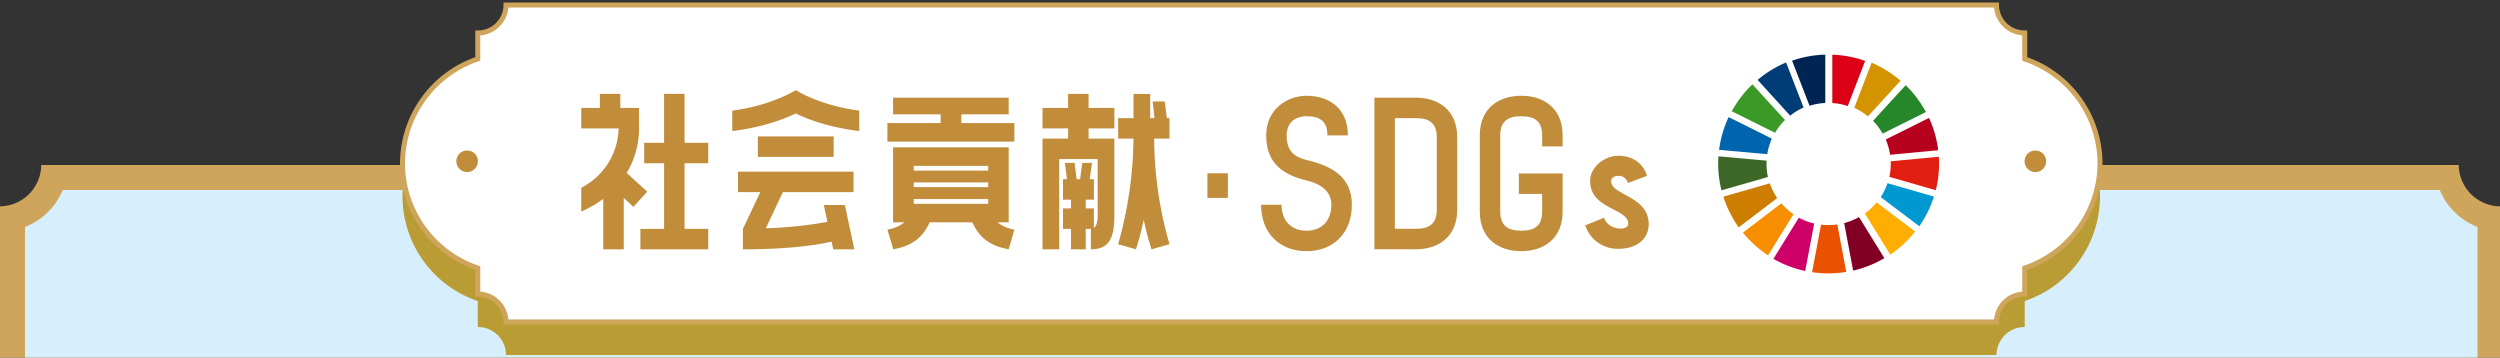
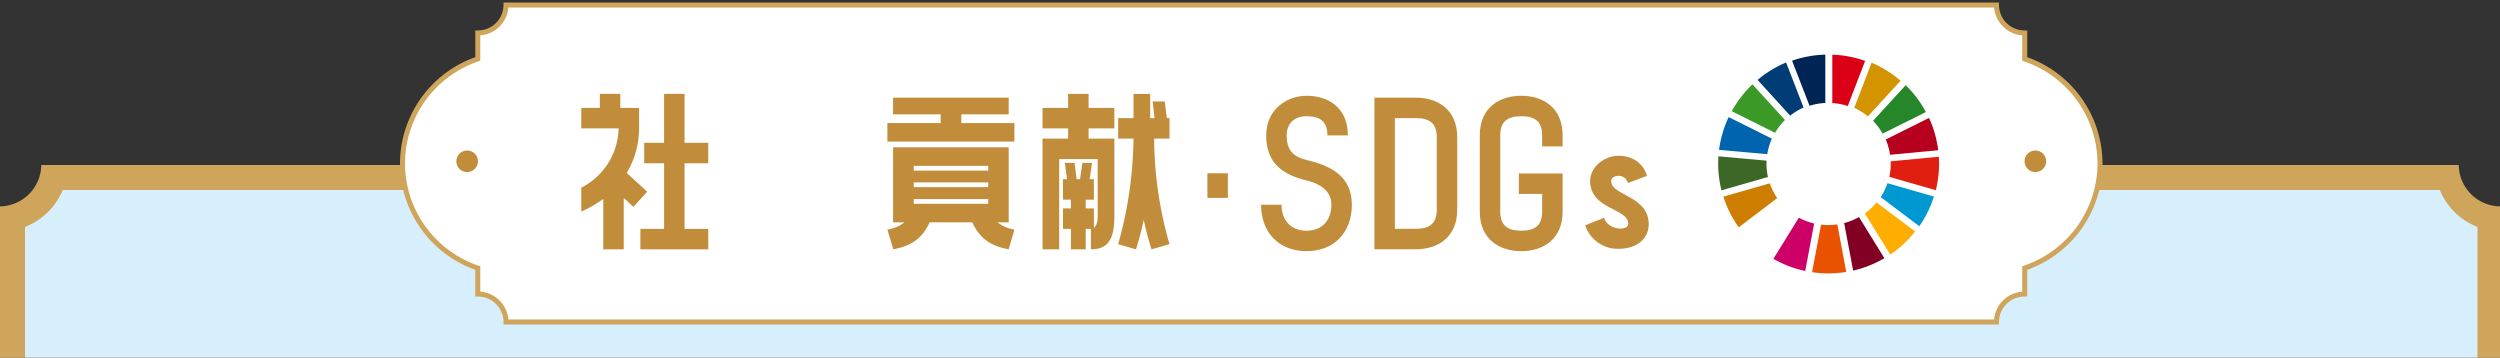
<svg xmlns="http://www.w3.org/2000/svg" width="1000" height="143" viewBox="0 0 1000 143">
  <rect x="0" y="0" width="1000" height="143" fill="#333333" stroke="none" />
  <defs>
    <clipPath id="clip-path">
      <rect id="長方形_27837" data-name="長方形 27837" width="1000" height="143" transform="translate(6650 5863)" fill="#fff" stroke="#707070" stroke-width="1" opacity="0.41" />
    </clipPath>
  </defs>
  <g id="マスクグループ_25353" data-name="マスクグループ 25353" transform="translate(-6650 -5863)" clip-path="url(#clip-path)">
    <g id="グループ_30190" data-name="グループ 30190" transform="translate(6401 -1111)">
      <path id="合体_772" data-name="合体 772" d="M16.511,1387A16.791,16.791,0,0,0,0,1370.663V360.329H0V16.55A16.785,16.785,0,0,0,16.514,0H983.487A16.785,16.785,0,0,0,1000,16.55V268.015h0V1370.663A16.791,16.791,0,0,0,983.488,1387Z" transform="translate(249 7040)" fill="#cfa55c" stroke="rgba(0,0,0,0)" stroke-miterlimit="10" stroke-width="1" />
      <path id="合体_771" data-name="合体 771" d="M964.6,1368H15.111l-.531-1.147A26.682,26.682,0,0,0,1.169,1353.72L0,1353.2V350.51H0V14.8l1.171-.519A26.672,26.672,0,0,0,14.576,1.147L15.108,0h950.78l.53,1.147A26.688,26.688,0,0,0,979.83,14.279L981,14.8V317.143h0V1353.2l-1.171.52a26.677,26.677,0,0,0-13.406,13.132l-.532,1.147Z" transform="translate(259 7050)" fill="#d7effc" />
      <g id="グループ_29132" data-name="グループ 29132" transform="translate(410 6976)">
-         <path id="パス_76030" data-name="パス 76030" d="M729.3,29.2V18.8a11.236,11.236,0,0,1-11.291-11.18H121.815A11.236,11.236,0,0,1,110.524,18.8V29.2A44.275,44.275,0,0,0,80.411,71.014v0a44.275,44.275,0,0,0,30.113,41.815v10.4a11.236,11.236,0,0,1,11.291,11.18H718.007a11.236,11.236,0,0,1,11.291-11.18v-10.4a44.276,44.276,0,0,0,30.113-41.815v0A44.275,44.275,0,0,0,729.3,29.2" transform="translate(-80.411 5.585)" fill="#ba9c34" />
        <rect id="長方形_27648" data-name="長方形 27648" width="678.999" height="126.799" transform="translate(0.001 13.201)" fill="none" />
        <path id="パス_76031" data-name="パス 76031" d="M729.3,22.583V12.18A11.236,11.236,0,0,1,718.007,1H121.815a11.236,11.236,0,0,1-11.291,11.18v10.4A44.275,44.275,0,0,0,80.411,64.4v0a44.275,44.275,0,0,0,30.113,41.815v10.4a11.236,11.236,0,0,1,11.291,11.18H718.007a11.236,11.236,0,0,1,11.291-11.18v-10.4A44.276,44.276,0,0,0,759.411,64.4v0A44.276,44.276,0,0,0,729.3,22.583" transform="translate(-80.411 -1)" fill="#fff" />
        <path id="パス_76032" data-name="パス 76032" d="M729.3,22.583V12.18A11.236,11.236,0,0,1,718.007,1H121.815a11.236,11.236,0,0,1-11.291,11.18v10.4A44.275,44.275,0,0,0,80.411,64.4v0a44.275,44.275,0,0,0,30.113,41.815v10.4a11.236,11.236,0,0,1,11.291,11.18H718.007a11.236,11.236,0,0,1,11.291-11.18v-10.4A44.276,44.276,0,0,0,759.411,64.4v0A44.276,44.276,0,0,0,729.3,22.583Z" transform="translate(-80.411 -1)" fill="none" stroke="#cfa55c" stroke-miterlimit="10" stroke-width="2" />
        <path id="パス_76033" data-name="パス 76033" d="M125.043,81.33V61.162a46.183,46.183,0,0,1-8.794,5.08V56.691A27.317,27.317,0,0,0,131.182,32.96H116.249V24.773h7.431V19.162h8.187v5.611h7.5V32.96a35.1,35.1,0,0,1-4.929,17.817l8.189,7.5L137.1,64.347l-3.865-3.564V81.33Zm32.524-62.168V38.723h9.476V46.91h-9.476V73.141h9.476V81.33H139.9V73.141h9.476V46.91h-7.96V38.723h7.96V19.162Z" transform="translate(-44.739 16.396)" fill="#c18d3b" />
-         <path id="パス_76034" data-name="パス 76034" d="M197.442,34.778c-12.812-1.592-21.229-5-25.4-7.052-4.244,2.047-12.661,5.459-25.4,7.052V26.591c15.845-2.047,25.4-8.189,25.4-8.189s9.478,6.142,25.4,8.189ZM150.894,73.9l6.974-14.708h-8.945V51h46.245v8.189H166.891l-6.824,14.48a168.357,168.357,0,0,0,24.639-2.578l-1.439-6.746h8.412l3.793,17.741h-8.416l-.682-3.111c-1.514.379-12.812,3.111-35.48,3.111Zm5.988-37h30.326V45.09H156.882Z" transform="translate(-14.741 15.655)" fill="#c18d3b" />
        <path id="パス_76035" data-name="パス 76035" d="M207.374,26.593V30.08H228.6v7.429H177.807V30.08h21.3V26.593h-19.03V19.922h46.247v6.671Zm18.954,43.214h-4.476a14.585,14.585,0,0,0,6.748,2.881l-2.273,7.886c-8.189-1.443-11.978-5.232-14.556-10.767H194.714c-2.578,5.535-6.367,9.324-14.556,10.767l-2.351-7.886a14.519,14.519,0,0,0,6.822-2.881h-4.547V39.784h46.247Zm-8.189-22.592H188.345v1.9h29.795Zm0,6.595H188.345v1.9h29.795Zm0,6.673H188.345v1.9h29.795Z" transform="translate(16.151 17.137)" fill="#c18d3b" />
        <path id="パス_76036" data-name="パス 76036" d="M227.389,19.162v5.611H237.7V32.96h-10.31v4.094H237.7V68.06c0,9.4-2.576,13.269-9.4,13.269V73.141h-2.047V81.33h-5.914V73.141h-3.183V64.954h3.183V61.466h-3.183V53.279h1.592l-.834-6.521h3.865l.834,6.521h1.365l.91-6.521h3.865l-.908,6.521h1.666v8.187h-3.258v3.488h3.258v7.808c.834-.607,1.518-1.971,1.518-4.7V45.241h-15.39V81.33h-6.672V37.054H219.2V32.96H208.966V24.773H219.2V19.162Zm30.475,3.033.834,6.671h1.062v8.189h-6.14a154.563,154.563,0,0,0,6.14,42.228l-7.2,2.047A113.41,113.41,0,0,1,249.45,69.5a113.872,113.872,0,0,1-3.107,11.829l-7.129-2.047a160.848,160.848,0,0,0,6.142-42.228h-6.142V28.865h6.142v-9.7h6.672v9.7h1.742l-.758-6.671Z" transform="translate(47.043 16.396)" fill="#c18d3b" />
        <rect id="長方形_27649" data-name="長方形 27649" width="8.187" height="9.855" transform="translate(321.96 67.31)" fill="#c18d3b" />
        <path id="パス_76037" data-name="パス 76037" d="M280.983,63.135c0-4.7-3.26-8.111-9.933-9.7-9.173-2.275-16.146-6.6-16.146-18.044,0-10.689,8.642-15.845,16.146-15.845,8.644,0,16.53,4.7,16.53,15.845H279.39c0-5.383-2.654-7.658-8.341-7.658-4.623,0-7.96,2.654-7.96,7.658,0,5.685,2.426,8.49,7.96,9.855,9.781,2.275,18.122,6.521,18.122,17.892S281.741,81.71,271.05,81.71c-10.765,0-18.194-7.2-18.194-18.575h8.189c0,6.066,3.562,10.386,10,10.386,6.369,0,9.933-4.32,9.933-10.386" transform="translate(90.572 16.76)" fill="#c18d3b" />
        <path id="パス_76038" data-name="パス 76038" d="M275.617,80.571V19.922h16.6c8.642,0,16.528,4.7,16.528,15.843V64.728c0,11.144-7.886,15.843-16.528,15.843Zm8.189-52.462V72.384h8.414c5.685,0,8.339-2.275,8.339-7.656V35.765c0-5.381-2.654-7.656-8.339-7.656Z" transform="translate(113.144 17.137)" fill="#c18d3b" />
        <path id="パス_76039" data-name="パス 76039" d="M296.784,65.863V35.386c0-11.144,7.884-15.843,16.6-15.843,8.642,0,16.53,4.7,16.53,15.843v4.4h-8.189v-4.4c0-5.382-2.654-7.656-8.341-7.656s-8.412,2.275-8.412,7.656V65.863c0,5.383,2.728,7.656,8.412,7.656s8.341-2.273,8.341-7.656V58.812H312.4V50.625h17.515V65.863c0,11.144-7.888,15.845-16.53,15.845-8.718,0-16.6-4.7-16.6-15.845" transform="translate(134.132 16.761)" fill="#c18d3b" />
        <path id="パス_76040" data-name="パス 76040" d="M325.53,56.452c1.289,4.853,9.628,5.611,9.628,2.351,0-6.14-15.239-5.685-15.239-17.058,0-5.609,5.763-10.083,11.3-10.083,5.912,0,10.083,3.26,11.447,8.037l-7.656,2.879a3.718,3.718,0,0,0-3.791-2.879c-1.592,0-2.881.832-2.881,2.121,0,5.763,15.011,5.838,15.011,17.21,0,5.912-4.777,9.855-12.13,9.855a13.67,13.67,0,0,1-13.267-9.4Z" transform="translate(155.13 28.644)" fill="#c18d3b" />
        <path id="パス_76041" data-name="パス 76041" d="M364.7,36.483a25.211,25.211,0,0,1,3.971-5.108L355.651,17.1a44.543,44.543,0,0,0-8.267,10.759Z" transform="translate(184.322 14.631)" fill="#3a9927" />
        <path id="パス_76042" data-name="パス 76042" d="M372.06,30.766a24.82,24.82,0,0,1,5.459,3.42l13.058-14.255a44.465,44.465,0,0,0-11.571-7.221Z" transform="translate(208.646 10.365)" fill="#d39400" />
        <path id="パス_76043" data-name="パス 76043" d="M395.68,23.91l-17.308,8.626a24.765,24.765,0,0,1,1.734,6.116l19.251-1.818A43.957,43.957,0,0,0,395.68,23.91" transform="translate(214.929 21.265)" fill="#b7001e" />
        <path id="パス_76044" data-name="パス 76044" d="M379.667,36.639l17.3-8.626a44.446,44.446,0,0,0-8.087-10.737L375.826,31.529a25.073,25.073,0,0,1,3.841,5.11" transform="translate(212.395 14.804)" fill="#25862a" />
        <path id="パス_76045" data-name="パス 76045" d="M363.978,34.584c0-.389.014-.78.03-1.165l-19.255-1.724c-.06.956-.1,1.918-.1,2.889A44.382,44.382,0,0,0,345.966,45.3l18.6-5.336a24.988,24.988,0,0,1-.585-5.376" transform="translate(181.618 28.837)" fill="#3d6726" />
        <path id="パス_76046" data-name="パス 76046" d="M378.879,41.075a25.282,25.282,0,0,1-4.7,4.418l10.168,16.46a44.7,44.7,0,0,0,9.957-9.245Z" transform="translate(210.758 37.899)" fill="#ffad00" />
-         <path id="パス_76047" data-name="パス 76047" d="M379.662,34.5a24.684,24.684,0,0,1-.573,5.314l18.595,5.342a44.157,44.157,0,0,0,1.3-10.655q0-1.368-.088-2.72L379.644,33.6c.01.3.018.6.018.9" transform="translate(215.643 28.921)" fill="#e01f10" />
-         <path id="パス_76048" data-name="パス 76048" d="M365.013,41.259l-15.39,11.7a44.66,44.66,0,0,0,10.051,9.107l10.164-16.444a25.241,25.241,0,0,1-4.825-4.36" transform="translate(186.544 38.078)" fill="#f68e00" />
+         <path id="パス_76047" data-name="パス 76047" d="M379.662,34.5a24.684,24.684,0,0,1-.573,5.314l18.595,5.342a44.157,44.157,0,0,0,1.3-10.655q0-1.368-.088-2.72L379.644,33.6" transform="translate(215.643 28.921)" fill="#e01f10" />
        <path id="パス_76049" data-name="パス 76049" d="M364.11,38.561a24.613,24.613,0,0,1,1.846-6.2l-17.3-8.618a44,44,0,0,0-3.819,13.094Z" transform="translate(181.797 21.099)" fill="#0064ae" />
        <path id="パス_76050" data-name="パス 76050" d="M386.112,60.486l-10.152-16.44a24.716,24.716,0,0,1-5.924,2.408l3.586,19.016a43.931,43.931,0,0,0,12.491-4.984" transform="translate(206.631 40.778)" fill="#830025" />
        <path id="パス_76051" data-name="パス 76051" d="M380.067,37.155a25.034,25.034,0,0,1-2.7,5.567L392.8,54.367a44.044,44.044,0,0,0,5.842-11.872Z" transform="translate(213.925 34.121)" fill="#0098d1" />
        <path id="パス_76052" data-name="パス 76052" d="M373.7,45.531a25.216,25.216,0,0,1-3.6.263,25.443,25.443,0,0,1-2.907-.172L363.6,64.639a44.7,44.7,0,0,0,6.491.477,44.4,44.4,0,0,0,7.183-.587Z" transform="translate(200.231 42.236)" fill="#e85200" />
        <path id="パス_76053" data-name="パス 76053" d="M367.658,30.3a24.611,24.611,0,0,1,6.18,1.2l6.946-18.052a43.956,43.956,0,0,0-13.126-2.482Z" transform="translate(204.265 8.912)" fill="#db0015" />
        <path id="パス_76054" data-name="パス 76054" d="M372.153,46.494a24.833,24.833,0,0,1-6.132-2.319l-10.17,16.452a44.146,44.146,0,0,0,12.724,4.865Z" transform="translate(192.513 40.904)" fill="#cd0068" />
        <path id="パス_76055" data-name="パス 76055" d="M366.584,31.409a24.691,24.691,0,0,1,6.309-1.121V10.949a44.115,44.115,0,0,0-13.3,2.424Z" transform="translate(196.234 8.903)" fill="#002555" />
        <path id="パス_76056" data-name="パス 76056" d="M367.228,43.092a24.881,24.881,0,0,1-2.947-5.906L345.7,42.518a44.113,44.113,0,0,0,6.14,12.271Z" transform="translate(182.648 34.148)" fill="#cd7d00" />
        <path id="パス_76057" data-name="パス 76057" d="M365.6,33.935a25.022,25.022,0,0,1,5.356-3.24l-6.988-18.03a44.332,44.332,0,0,0-11.4,6.982Z" transform="translate(189.471 10.321)" fill="#003d76" />
        <path id="パス_76064" data-name="パス 76064" d="M414.827,34.812a4.312,4.312,0,1,1-4.312-4.312,4.312,4.312,0,0,1,4.312,4.312" transform="translate(242.631 27.702)" fill="#c18d3b" />
        <path id="パス_76065" data-name="パス 76065" d="M99.832,34.812A4.312,4.312,0,1,1,95.52,30.5a4.312,4.312,0,0,1,4.312,4.312" transform="translate(-69.664 27.702)" fill="#c18d3b" />
      </g>
    </g>
  </g>
</svg>